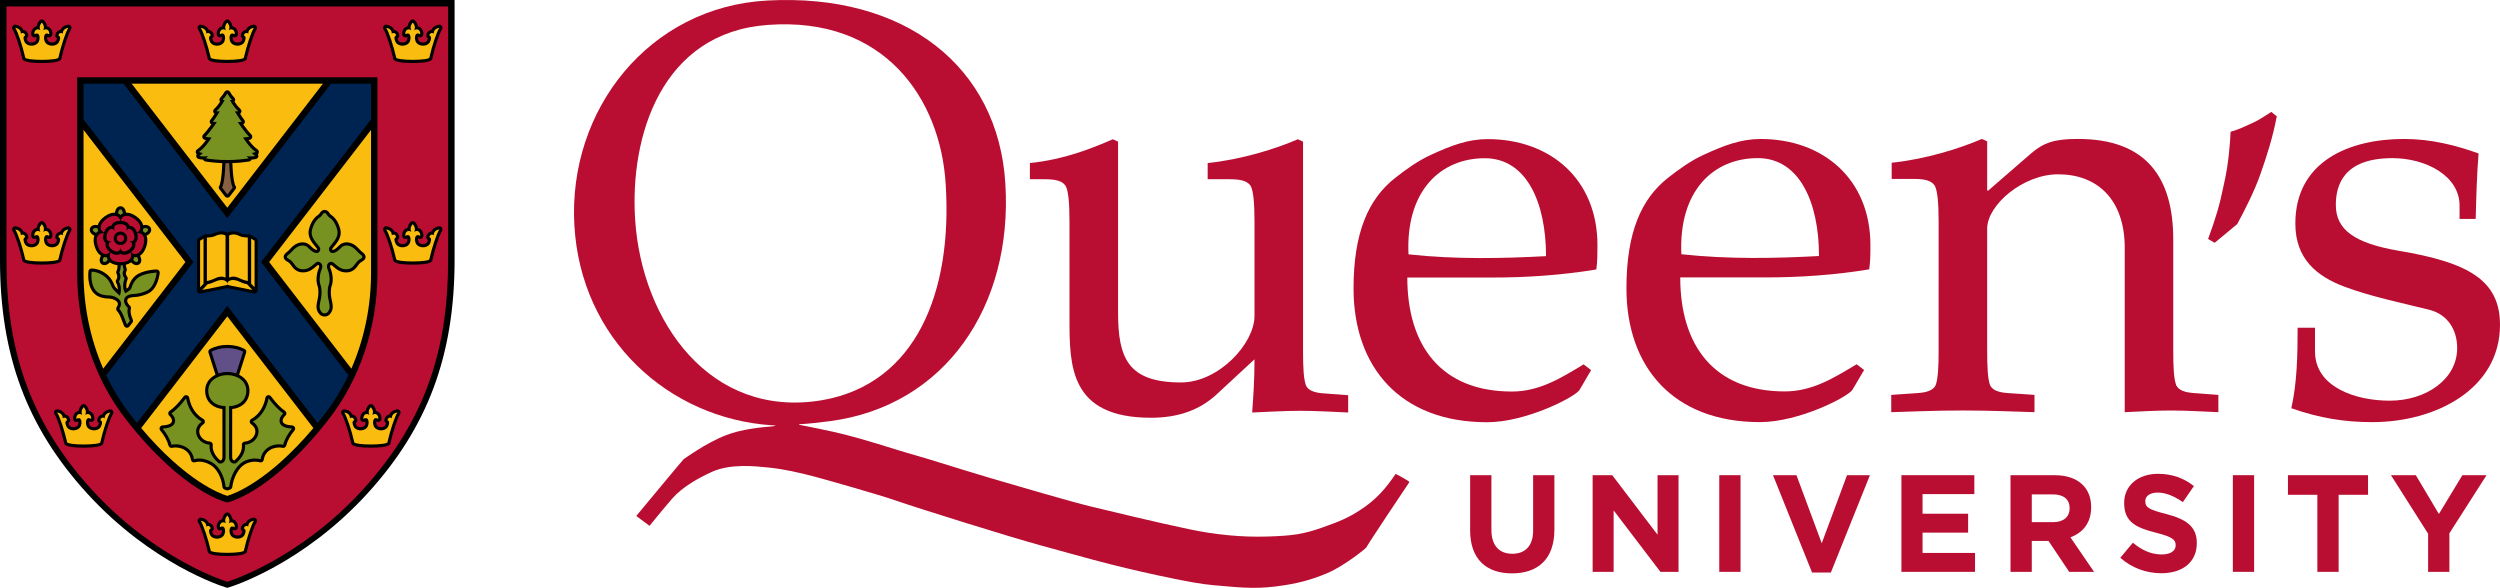
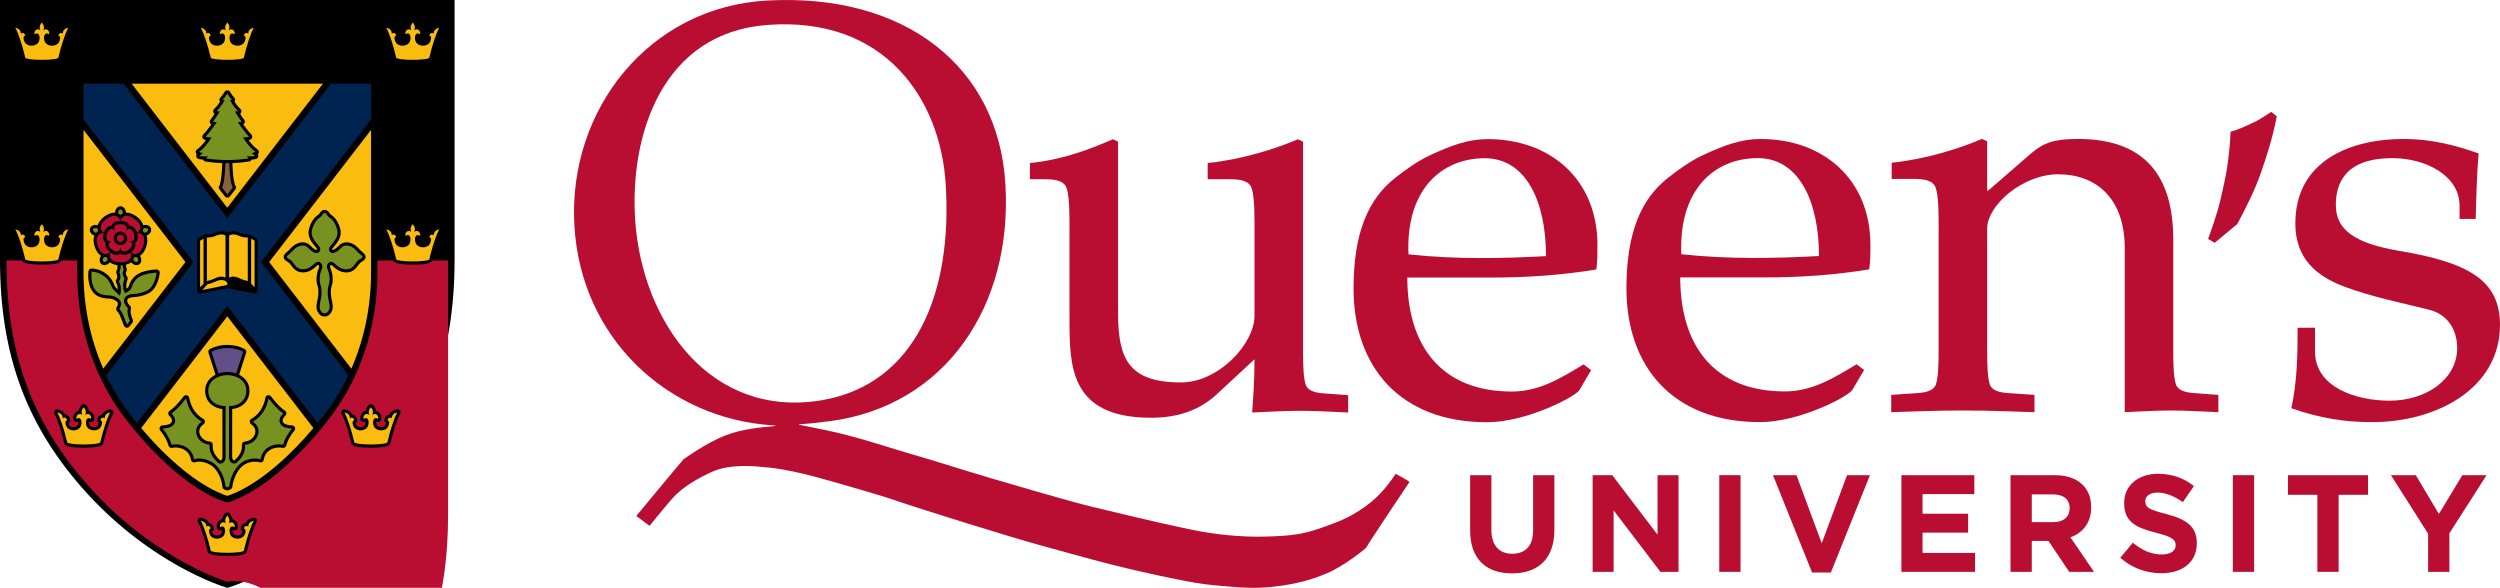
<svg xmlns="http://www.w3.org/2000/svg" xmlns:xlink="http://www.w3.org/1999/xlink" id="Layer_1" x="0px" y="0px" viewBox="0 0 306.209 72" style="enable-background:new 0 0 306.209 72;" xml:space="preserve" width="306.209" height="72">
  <style type="text/css">	.ki6PRvg8h0KNPiLXW5kSFA-st0{fill-rule:evenodd;clip-rule:evenodd;fill:#FABD0F;}	.ki6PRvg8h0KNPiLXW5kSFA-st1{fill:#B90E31;}	.ki6PRvg8h0KNPiLXW5kSFA-st2{fill:#FABD0F;}	.ki6PRvg8h0KNPiLXW5kSFA-st3{fill:#002452;}	.ki6PRvg8h0KNPiLXW5kSFA-st4{fill:none;}	.ki6PRvg8h0KNPiLXW5kSFA-st5{fill:#779221;}	.ki6PRvg8h0KNPiLXW5kSFA-st6{fill:#614F87;}	.ki6PRvg8h0KNPiLXW5kSFA-st7{fill:#876140;}</style>
  <symbol id="Crown" viewBox="-3.641 -2.668 7.281 5.335">
    <path d="M-2.417-2.049C-2.409-2.299-2.277-2.668,0-2.668s2.409,0.369,2.417,0.619c0.307,1.364,0.866,3.044,1.158,3.476   c0.085,0.126,0.089,0.29,0.009,0.42c-0.08,0.129-0.229,0.2-0.379,0.18C2.826,1.978,2.438,1.763,2.27,1.391   C2.223,1.384,2.177,1.373,2.132,1.357C1.866,1.262,1.677,1.018,1.651,0.735C1.636,0.58,1.721,0.433,1.854,0.359   C1.848,0.302,1.822,0.198,1.753,0.063c-0.076-0.148-0.362-0.271-0.65-0.208c-0.28,0.061-0.407,0.192-0.439,0.453   C0.651,0.407,0.659,0.489,0.671,0.543C0.683,0.538,0.696,0.531,0.71,0.522c0.11-0.064,0.244-0.07,0.359-0.016   C1.185,0.56,1.266,0.667,1.287,0.792c0.062,0.373-0.096,0.749-0.393,0.936C0.813,1.779,0.726,1.812,0.636,1.83   c-0.046,0.331-0.231,0.599-0.37,0.732c-0.149,0.142-0.383,0.142-0.532,0c-0.139-0.132-0.324-0.4-0.37-0.732   c-0.09-0.017-0.176-0.051-0.257-0.102c-0.297-0.186-0.455-0.562-0.393-0.936c0.021-0.125,0.102-0.232,0.217-0.286   C-0.955,0.452-0.82,0.458-0.71,0.522c0.015,0.009,0.028,0.016,0.039,0.021c0.012-0.054,0.02-0.136,0.008-0.235   c-0.032-0.262-0.159-0.393-0.439-0.454c-0.289-0.062-0.574,0.06-0.65,0.207C-1.821,0.197-1.848,0.3-1.854,0.358   c0.136,0.072,0.218,0.22,0.203,0.377c-0.026,0.284-0.215,0.528-0.481,0.622C-2.177,1.373-2.223,1.384-2.27,1.391   c-0.168,0.373-0.556,0.587-0.934,0.637c-0.152,0.02-0.299-0.051-0.379-0.18c-0.08-0.129-0.077-0.294,0.009-0.42   C-3.282,0.995-2.723-0.685-2.417-2.049z" />
    <g>
      <g>
        <path class="ki6PRvg8h0KNPiLXW5kSFA-st0" d="M0-2.281c1.122,0,2.03,0.123,2.03,0.277c0.301,1.353,0.88,3.14,1.224,3.648     C2.974,1.607,2.538,1.421,2.572,0.92C2.38,1.117,2.061,0.969,2.036,0.699c0.323-0.109,0.205-0.53,0.062-0.812     c-0.161-0.315-0.624-0.508-1.076-0.41C0.507-0.412,0.322-0.089,0.279,0.262C0.231,0.658,0.374,1.166,0.905,0.856     c0.064,0.385-0.272,0.809-0.728,0.487C0.441,1.863,0,2.281,0,2.281s-0.441-0.418-0.178-0.938     c-0.456,0.322-0.792-0.102-0.728-0.487c0.531,0.31,0.674-0.198,0.626-0.594c-0.043-0.351-0.228-0.674-0.741-0.785     c-0.453-0.098-0.915,0.095-1.076,0.41C-2.241,0.169-2.358,0.59-2.036,0.699C-2.061,0.969-2.38,1.117-2.572,0.92     c0.034,0.501-0.403,0.687-0.682,0.724C-2.91,1.135-2.331-0.651-2.03-2.004C-2.03-2.157-1.122-2.281,0-2.281" />
      </g>
    </g>
  </symbol>
  <g>
    <g>
      <path class="ki6PRvg8h0KNPiLXW5kSFA-st1" d="M159.602,43.077c0,1.916,0.07,3.334,0.353,4.125c0.284,0.633,1.059,0.919,2.263,0.985l2.91,0.219v2.117    c-1.774-0.067-3.831-0.207-5.806-0.207c-2.059,0-4.108,0.14-5.953,0.207c0.144-1.983,0.286-3.894,0.286-6.516l-4.746,4.399    c-1.983,1.777-4.531,2.762-7.93,2.762c-9.984,0-9.984-6.382-9.984-12.131V27.124c0-2.269-0.14-3.827-0.497-4.393    c-0.423-0.566-1.133-0.779-2.619-0.779h-1.734V19.97c4.178-0.426,7.538-1.776,10.16-2.914l0.639,0.292v20.91    c0,5.603,1.206,8.585,7.717,8.585c4.606,0,8.994-4.746,8.994-8.147V27.124c0-2.269-0.142-3.827-0.494-4.393    c-0.429-0.566-1.136-0.779-2.625-0.779h-2.615V19.97c4.175-0.426,8.423-1.776,11.045-2.914l0.636,0.292V43.077z" />
      <path class="ki6PRvg8h0KNPiLXW5kSFA-st1" d="M181.863,19.381c5.1,0,7.5,5.391,7.5,11.991c-5.097,0.28-11.047,0.42-16.846-0.219    C172.159,23.421,176.411,19.381,181.863,19.381 M182.212,17.039c-2.408,0-4.458,0.785-6.936,1.922    c-1.557,0.706-3.045,1.771-4.39,2.829c-3.259,2.556-5.1,6.668-5.1,13.543c0,9.576,5.667,16.384,16.357,16.384    c4.82,0,10.831-3.121,11.33-3.967l1.411-2.415l-0.919-0.706c-2.692,1.624-5.38,3.328-8.776,3.328    c-8.712,0-12.817-5.664-12.817-13.962h10.336c4.254,0,8.564-0.286,12.819-0.991c0.135-0.998,0.135-1.99,0.135-2.981    C195.663,22.009,189.934,17.039,182.212,17.039" />
      <path class="ki6PRvg8h0KNPiLXW5kSFA-st1" d="M215.297,19.367c5.092,0,7.501,5.39,7.501,11.991c-5.098,0.28-11.051,0.42-16.858-0.219    C205.587,23.406,209.834,19.367,215.297,19.367 M215.644,17.024c-2.409,0-4.456,0.785-6.945,1.922    c-1.554,0.706-3.042,1.771-4.386,2.829c-3.264,2.556-5.101,6.668-5.101,13.543c0,9.576,5.664,16.384,16.353,16.384    c4.824,0,10.835-3.121,11.334-3.967l1.423-2.415l-0.919-0.705c-2.701,1.624-5.39,3.328-8.791,3.328    c-8.706,0-12.81-5.664-12.81-13.962h10.328c4.258,0,8.572-0.286,12.819-0.991c0.146-0.998,0.146-1.99,0.146-2.981    C229.095,21.995,223.358,17.024,215.644,17.024" />
      <path class="ki6PRvg8h0KNPiLXW5kSFA-st1" d="M243.397,43.038c0,1.916,0.067,3.334,0.347,4.125c0.286,0.633,1.059,0.919,2.269,0.985l3.179,0.219v2.117    c-2.477-0.067-5.306-0.207-8.77-0.207c-3.477,0-6.309,0.14-8.776,0.207v-2.117l3.179-0.219c1.201-0.067,1.98-0.353,2.269-0.985    c0.28-0.791,0.356-2.209,0.356-4.125V27.086c0-2.269-0.146-3.827-0.505-4.393c-0.42-0.566-1.132-0.779-2.616-0.779H231.7v-1.983    c4.189-0.426,8.426-1.776,11.048-2.914l0.648,0.292v6.029h0.137l5.238-4.544c1.564-1.345,2.896-1.776,5.731-1.776    c8.293,0,11.687,4.611,11.687,12.338v13.683c0,1.916,0.067,3.334,0.353,4.125c0.286,0.633,1.065,0.919,2.269,0.985l2.902,0.219    v2.117c-1.77-0.067-3.833-0.207-5.81-0.207c-1.978,0-4.034,0.14-5.658,0.207V30.353c0-5.889-3.334-9.004-8.153-9.004    c-4.314,0-8.697,3.76-8.697,6.662V43.038z" />
      <g>
        <path class="ki6PRvg8h0KNPiLXW5kSFA-st1" d="M276.916,21.185c-0.742,2.16-1.953,4.514-2.89,6.26l-2.768,2.294l-0.803-0.469     c0.937-2.555,1.411-4.107,1.947-6.741c0.542-2.348,0.748-4.91,0.81-6.394c1.015-0.274,1.618-0.602,2.561-1.016     c0.937-0.402,1.539-0.87,2.427-1.411l0.669,0.541C278.334,17.005,277.659,19.031,276.916,21.185" />
      </g>
      <path class="ki6PRvg8h0KNPiLXW5kSFA-st1" d="M283.551,40.14v2.908c0,4.399,5.025,6.029,9.138,6.029c4.46,0,8.275-2.61,8.275-6.449    c0-2.269-1.199-4.119-3.389-4.679c-3.127-0.791-7.015-1.564-10.422-2.835c-3.389-1.278-6.011-3.407-6.011-7.733    c0-7.66,6.656-10.361,13.306-10.361c3.34,0,6.382,0.785,9.138,1.776c-0.213,2.562-0.28,5.177-0.353,8.019h-1.978V25.18    c0-3.681-4.179-5.81-8.219-5.81c-6.017,0-6.935,3.334-6.935,5.743c0,3.048,2.33,4.685,7.714,5.603    c8.426,1.418,12.393,3.547,12.393,9.071c0,7.806-7.787,11.918-15.648,11.918c-3.407,0-6.443-0.493-9.911-1.703    c0.706-3.121,0.773-6.528,0.773-9.862H283.551z" />
      <path class="ki6PRvg8h0KNPiLXW5kSFA-st1" d="M79.557,64.405c0,0,1.613-1.991,2.744-3.298c1.299-1.501,3.335-2.593,4.826-3.281    c2.341-1.079,5.369-0.724,7.017-0.559c1.853,0.185,3.83,0.634,5.736,1.141c1.784,0.475,7.971,2.249,9.716,2.859    c2.629,0.92,14.242,4.547,17.777,5.506c2.623,0.712,5.981,1.671,8.615,2.336c2.592,0.654,5.202,1.249,7.823,1.778    c1.518,0.306,3.299,0.661,4.843,0.791c2.799,0.236,4.78,0.495,7.499,0.165c2.663-0.323,4.417-0.798,6.427-1.648    c2.142-0.907,4.862-3.148,4.779-3.148c-0.082,0,5.191-7.911,5.262-7.988c0.098-0.108-1.673-1.017-1.673-1.017    c-1.196,1.755-2.338,3.139-4.413,4.473c-1.382,0.888-2.427,1.353-4.697,2.143c-2.241,0.779-3.519,0.961-6.578,1.059    c-3.217,0.104-6.428-0.23-9.572-0.888c-4.243-0.888-9.94-2.282-12.086-2.794c-2.284-0.545-9.663-2.699-12.227-3.46    c-1.323-0.393-5.077-1.53-6.392-1.95c-1.803-0.576-3.455-1.011-5.261-1.574c-1.48-0.462-2.963-0.916-4.454-1.342    c-1.053-0.301-2.116-0.571-3.185-0.815c-1.219-0.278-2.449-0.511-3.674-0.762c-0.172-0.035-0.345-0.068-0.517-0.102    c-0.002-0.022-0.004-0.043-0.006-0.065c1.196-0.064,2.287-0.191,3.756-0.378c14.116-1.847,22.421-14.071,21.501-29.062    C122.285,8.168,110.863-0.861,93.974,0.065C79.506,0.846,69.567,13.423,70.349,27.56c0.779,14.003,11.568,23.666,24.124,24.526    l0.532,0.033c0,0.013-0.176,0.087-0.317,0.097c-1.361,0.1-3.812,0.337-5.719,1.07c-2.566,0.987-5.197,2.961-5.234,2.958    c-0.037-0.002-5.803,6.955-5.803,6.955L79.557,64.405z M77.801,26.999c-0.706-10.376,3.263-23.02,16.247-23.947    c14.336-1.067,21.144,9.102,21.781,19.472c0.852,13.138-3.548,24.507-15.183,26.501C86.953,51.3,78.65,39.363,77.801,26.999" />
      <path class="ki6PRvg8h0KNPiLXW5kSFA-st1" d="M185.194,70.229c-3.18,0-5.125-1.776-5.125-5.26v-6.766h2.605v6.698c0,1.928,0.964,2.926,2.554,2.926    s2.554-0.964,2.554-2.842v-6.783h2.605v6.681C190.387,68.47,188.374,70.229,185.194,70.229" />
      <polygon class="ki6PRvg8h0KNPiLXW5kSFA-st1" points="203.377,70.043 197.643,62.516 197.643,70.043 195.072,70.043 195.072,58.203 197.474,58.203     203.022,65.493 203.022,58.203 205.593,58.203 205.593,70.043   " />
      <rect x="210.583" y="58.202" class="ki6PRvg8h0KNPiLXW5kSFA-st1" width="2.605" height="11.84" />
      <polygon class="ki6PRvg8h0KNPiLXW5kSFA-st1" points="224.25,70.127 221.949,70.127 217.163,58.203 220.038,58.203 223.133,66.541 226.229,58.203     229.036,58.203   " />
      <polygon class="ki6PRvg8h0KNPiLXW5kSFA-st1" points="232.893,70.043 232.893,58.203 241.824,58.203 241.824,60.52 235.481,60.52 235.481,62.922     241.062,62.922 241.062,65.239 235.481,65.239 235.481,67.725 241.908,67.725 241.908,70.043   " />
      <path class="ki6PRvg8h0KNPiLXW5kSFA-st1" d="M253.444,70.043l-2.537-3.789h-2.047v3.789h-2.605v-11.84h5.412c2.791,0,4.466,1.472,4.466,3.907v0.034    c0,1.911-1.032,3.112-2.537,3.67l2.892,4.229H253.444z M253.495,62.245c0-1.116-0.778-1.691-2.047-1.691h-2.588v3.4h2.638    c1.269,0,1.996-0.677,1.996-1.675V62.245z" />
      <path class="ki6PRvg8h0KNPiLXW5kSFA-st1" d="M264.726,70.212c-1.793,0-3.603-0.626-5.024-1.894l1.539-1.844c1.066,0.879,2.182,1.438,3.535,1.438    c1.066,0,1.708-0.423,1.708-1.116v-0.034c0-0.66-0.406-0.998-2.385-1.505c-2.385-0.609-3.924-1.269-3.924-3.62v-0.034    c0-2.148,1.725-3.569,4.144-3.569c1.725,0,3.197,0.541,4.398,1.505l-1.353,1.962c-1.049-0.727-2.08-1.167-3.078-1.167    c-0.998,0-1.522,0.457-1.522,1.032v0.034c0,0.778,0.508,1.032,2.554,1.556c2.402,0.626,3.755,1.488,3.755,3.552v0.034    C269.073,68.892,267.28,70.212,264.726,70.212" />
      <rect x="273.487" y="58.202" class="ki6PRvg8h0KNPiLXW5kSFA-st1" width="2.605" height="11.84" />
      <polygon class="ki6PRvg8h0KNPiLXW5kSFA-st1" points="286.444,60.604 286.444,70.042 283.839,70.042 283.839,60.604 280.236,60.604 280.236,58.203     290.046,58.203 290.046,60.604   " />
      <polygon class="ki6PRvg8h0KNPiLXW5kSFA-st1" points="300.009,65.323 300.009,70.043 297.404,70.043 297.404,65.374 292.854,58.203 295.899,58.203     298.724,62.955 301.599,58.203 304.559,58.203   " />
    </g>
    <g>
      <g>
        <g>
          <path d="M27.841,72l-0.231-0.07c-0.364-0.111-9.016-2.812-16.942-11.498C3.289,52.343-0.001,43.517-0.001,31.812V0H55.68v31.812      c0,11.707-3.289,20.534-10.665,28.62c-7.928,8.686-16.579,11.387-16.944,11.498L27.841,72z M27.61,70.409L27.61,70.409      L27.61,70.409z" />
        </g>
-         <path class="ki6PRvg8h0KNPiLXW5kSFA-st1" d="M27.841,71.259c0,0-8.717-2.648-16.586-11.273C3.385,51.358,0.793,42.429,0.793,31.901     c0-15.038,0-10.607,0-31.106h54.092c0,20.5,0,16.069,0,31.106c0,10.528-2.588,19.457-10.457,28.084     C36.556,68.61,27.841,71.259,27.841,71.259z" />
+         <path class="ki6PRvg8h0KNPiLXW5kSFA-st1" d="M27.841,71.259c0,0-8.717-2.648-16.586-11.273C3.385,51.358,0.793,42.429,0.793,31.901     h54.092c0,20.5,0,16.069,0,31.106c0,10.528-2.588,19.457-10.457,28.084     C36.556,68.61,27.841,71.259,27.841,71.259z" />
      </g>
      <g>
        <path d="M9.449,9.462c0,9.048,0,9.05,0,23.956c0,6.701,2.172,13.06,5.939,17.901c7.108,9.138,12.452,10.226,12.452,10.226     s5.343-1.087,12.451-10.226c3.766-4.841,5.939-11.2,5.939-17.901c0-14.907,0-14.909,0-23.956H9.449z" />
      </g>
      <g>
        <polygon class="ki6PRvg8h0KNPiLXW5kSFA-st2" points="39.558,10.244 16.121,10.244 27.839,25.444    " />
        <path class="ki6PRvg8h0KNPiLXW5kSFA-st2" d="M10.232,15.911v17.507c0,4.118,0.837,8.128,2.412,11.736L22.71,32.097L10.232,15.911z" />
        <path class="ki6PRvg8h0KNPiLXW5kSFA-st2" d="M17.293,52.429c5.501,6.526,9.692,8.05,10.547,8.306c0.847-0.253,5.04-1.775,10.545-8.306L27.839,38.75     L17.293,52.429z" />
        <path class="ki6PRvg8h0KNPiLXW5kSFA-st2" d="M45.447,15.911L32.969,32.097l10.067,13.058c1.574-3.608,2.412-7.618,2.412-11.736V15.911z" />
        <path class="ki6PRvg8h0KNPiLXW5kSFA-st3" d="M45.447,14.629v-4.385h-4.902L27.839,26.725L15.133,10.244h-4.902v4.385l13.467,17.467L13.009,45.961     c0.827,1.74,1.829,3.378,2.996,4.877c0.261,0.336,0.52,0.659,0.776,0.973l11.059-14.344l11.059,14.344     c0.256-0.314,0.514-0.637,0.776-0.973c1.167-1.5,2.169-3.138,2.996-4.878L31.981,32.097L45.447,14.629z" />
      </g>
      <path d="M40.495,32.485c0.034-0.028,0.053-0.037,0.054-0.039c0.058,0.014,0.207,0.144,0.305,0.23    c0.316,0.276,0.793,0.694,1.563,0.694c0.818,0,1.196-0.523,1.445-0.868c0.081-0.113,0.158-0.219,0.231-0.285    c0.071-0.064,0.16-0.117,0.246-0.168c0.179-0.106,0.425-0.252,0.439-0.552c0.014-0.295-0.22-0.508-0.449-0.675    c-0.111-0.083-0.314-0.3-0.436-0.43l-0.034-0.036c-0.404-0.429-0.915-0.675-1.405-0.675c-0.001,0-0.002,0-0.003,0    c-0.369,0.001-0.705,0.143-0.947,0.403c-0.476,0.513-0.743,0.538-0.79,0.517c-0.019-0.009-0.036-0.052-0.035-0.094    c0.032-0.065,0.155-0.213,0.247-0.324c0.397-0.478,0.997-1.201,0.755-2.119c-0.218-0.822-0.599-1.414-1.133-1.758    c-0.087-0.056-0.137-0.13-0.194-0.216c-0.096-0.143-0.257-0.381-0.594-0.381c-0.335,0-0.495,0.239-0.591,0.381    c-0.058,0.086-0.108,0.16-0.192,0.216c-0.537,0.346-0.919,0.937-1.136,1.758c-0.241,0.916,0.358,1.639,0.754,2.116    c0.091,0.11,0.215,0.259,0.247,0.324c0.002,0.048-0.018,0.088-0.034,0.095c-0.046,0.022-0.313-0.003-0.791-0.517    c-0.239-0.258-0.574-0.401-0.942-0.403c-0.002,0-0.004,0-0.006,0c-0.489,0-1,0.246-1.404,0.673l-0.071,0.076    c-0.119,0.126-0.298,0.317-0.4,0.391c-0.23,0.169-0.464,0.381-0.45,0.676c0.014,0.299,0.26,0.445,0.439,0.551    c0.086,0.051,0.175,0.104,0.245,0.167c0.072,0.065,0.148,0.171,0.229,0.283c0.25,0.347,0.629,0.871,1.447,0.871    c0.772,0,1.25-0.418,1.566-0.695c0.099-0.087,0.25-0.218,0.292-0.23c0,0,0.02,0.006,0.06,0.04c0.018,0.015,0.011,0.013,0.024,0.02    c0.027,0.028,0.092,0.128-0.009,0.363c-0.296,0.683-0.356,1.611-0.142,2.156c0.138,0.355,0.128,1.048,0.039,1.487    c-0.016,0.077-0.033,0.154-0.05,0.231c-0.101,0.459-0.205,0.933-0.021,1.345c0.078,0.169,0.314,0.685,0.89,0.685h0.015    c0.579,0,0.812-0.517,0.888-0.686c0.186-0.408,0.081-0.881-0.02-1.338c-0.018-0.079-0.035-0.158-0.05-0.235    c-0.088-0.444-0.097-1.139,0.041-1.489c0.213-0.549,0.153-1.476-0.142-2.156c-0.102-0.236-0.039-0.336-0.012-0.365    C40.486,32.497,40.478,32.5,40.495,32.485z" />
      <path d="M24.038,19.161c0.026,0.151,0.138,0.273,0.286,0.311c0.192,0.049,0.379,0.07,0.547,0.076    c0.051,0.123,0.163,0.212,0.296,0.233c0.267,0.043,1.097,0.165,2.056,0.197c-0.063,2.064-0.296,2.659-0.345,2.76    c-0.134,0.135-0.11,0.311,0.009,0.465l0.66,0.855c0.073,0.095,0.186,0.15,0.306,0.15h0c0.12,0,0.233-0.056,0.306-0.151    l0.658-0.853c0.12-0.155,0.142-0.334,0.005-0.469c-0.049-0.101-0.29-0.695-0.359-2.758c0.961-0.033,1.787-0.154,2.053-0.197    c0.133-0.021,0.244-0.11,0.296-0.233c0.168-0.006,0.355-0.027,0.547-0.076c0.149-0.038,0.261-0.16,0.286-0.311    c0.016-0.095-0.004-0.191-0.053-0.269c0.06-0.059,0.1-0.137,0.112-0.224c0.02-0.146-0.045-0.291-0.168-0.373    c-0.412-0.276-0.813-0.762-1.086-1.136c0.058-0.011,0.116-0.024,0.171-0.04c0.133-0.037,0.237-0.143,0.271-0.276    c0.034-0.134-0.006-0.276-0.105-0.373c-0.293-0.286-0.703-0.826-0.991-1.224c0.079-0.044,0.142-0.116,0.175-0.204    c0.049-0.133,0.022-0.283-0.072-0.389c-0.108-0.123-0.311-0.428-0.493-0.711c0.066-0.046,0.117-0.112,0.145-0.191    c0.05-0.144,0.01-0.304-0.101-0.409c-0.33-0.309-0.569-0.638-0.721-0.881c0.032-0.042,0.055-0.091,0.067-0.144    c0.03-0.128-0.007-0.262-0.098-0.356c-0.187-0.194-0.354-0.42-0.523-0.71c-0.069-0.118-0.196-0.191-0.334-0.191    s-0.264,0.073-0.334,0.191c-0.17,0.29-0.336,0.515-0.524,0.71c-0.091,0.094-0.128,0.229-0.098,0.356    c0.012,0.053,0.036,0.102,0.067,0.144c-0.152,0.243-0.39,0.571-0.721,0.88c-0.111,0.104-0.151,0.264-0.101,0.409    c0.027,0.079,0.079,0.145,0.144,0.191c-0.182,0.284-0.385,0.588-0.493,0.711c-0.094,0.107-0.121,0.256-0.072,0.389    c0.033,0.088,0.096,0.16,0.175,0.204c-0.289,0.398-0.698,0.938-0.992,1.224c-0.099,0.097-0.139,0.239-0.105,0.373    c0.034,0.134,0.138,0.239,0.271,0.276c0.055,0.015,0.113,0.028,0.171,0.04c-0.273,0.374-0.674,0.86-1.086,1.136    c-0.123,0.082-0.188,0.227-0.168,0.373c0.012,0.086,0.052,0.165,0.112,0.224C24.042,18.97,24.022,19.065,24.038,19.161z" />
      <path d="M35.775,52.104c-0.476-0.02-1.062-0.122-1.147-0.49c-0.007-0.03-0.01-0.061-0.01-0.09c0-0.183,0.126-0.411,0.338-0.609    c0.086-0.081,0.131-0.197,0.12-0.315c-0.01-0.118-0.074-0.225-0.173-0.29c-0.499-0.327-1.087-0.935-1.703-1.756    c-0.092-0.123-0.247-0.179-0.398-0.145c-0.149,0.035-0.264,0.155-0.292,0.306c-0.126,0.678-0.517,1.916-1.726,2.587    c-0.116,0.065-0.191,0.185-0.198,0.318c-0.007,0.133,0.055,0.26,0.164,0.337c0.359,0.252,0.468,0.526,0.502,0.671    c0.017,0.071,0.026,0.143,0.026,0.221c0,0.309-0.144,0.614-0.406,0.858c-0.238,0.223-0.553,0.357-0.888,0.377    c-0.105,0.006-0.203,0.055-0.271,0.136c-0.068,0.08-0.101,0.185-0.09,0.29c0.006,0.059,0.009,0.12,0.009,0.179    c0,0.736-0.496,1.33-0.906,1.692l-0.006,0.005c-0.001,0-0.058,0.022-0.118-0.018c-0.129-0.088-0.161-0.174-0.161-0.441    l-0.001-0.453c-0.001-0.142-0.001-0.28-0.001-0.409l0.003-4.958c0.507-0.061,0.966-0.242,1.322-0.525    c0.52-0.414,0.795-1.014,0.795-1.736c0-0.924-0.544-1.584-1.272-1.949c0.004-0.01,0.01-0.019,0.013-0.03l0.85-2.666    c0.057-0.178-0.022-0.371-0.187-0.459c-0.611-0.325-1.344-0.497-2.12-0.497c-0.776,0-1.509,0.172-2.12,0.497    c-0.165,0.088-0.243,0.281-0.187,0.459l0.85,2.666c0.003,0.01,0.009,0.02,0.013,0.03c-0.729,0.366-1.272,1.025-1.272,1.949    c0,0.722,0.275,1.322,0.795,1.736c0.355,0.283,0.814,0.464,1.321,0.525l0.003,5.089c0,0.089,0,0.185-0.001,0.291l-0.001,0.442    c0,0.262-0.033,0.352-0.16,0.439c-0.06,0.04-0.116,0.02-0.116,0.02h0l-0.005-0.002c-0.417-0.368-0.912-0.961-0.912-1.696    c0-0.052,0.003-0.109,0.011-0.18c0.011-0.105-0.022-0.209-0.09-0.29s-0.166-0.129-0.271-0.136    c-0.335-0.02-0.651-0.155-0.889-0.377c-0.261-0.245-0.405-0.55-0.405-0.858c0-0.078,0.008-0.15,0.026-0.224    c0.033-0.141,0.142-0.416,0.501-0.667c0.109-0.077,0.171-0.204,0.164-0.337c-0.007-0.133-0.082-0.253-0.198-0.318    c-1.208-0.671-1.6-1.909-1.726-2.587c-0.028-0.151-0.143-0.271-0.292-0.306c-0.15-0.035-0.305,0.022-0.397,0.145    c-0.616,0.822-1.205,1.429-1.703,1.756c-0.099,0.065-0.163,0.172-0.173,0.29c-0.01,0.118,0.034,0.234,0.12,0.315    c0.211,0.198,0.338,0.426,0.338,0.609c0,0.03-0.003,0.057-0.01,0.087c-0.086,0.371-0.67,0.473-1.146,0.494    c-0.147,0.006-0.278,0.096-0.337,0.23c-0.059,0.135-0.037,0.292,0.058,0.404c0.49,0.584,0.872,1.283,0.998,1.825    c0.048,0.207,0.255,0.337,0.462,0.29c0.496-0.112,1.074-0.015,1.509,0.254c0.442,0.273,0.705,0.677,0.783,1.201    c0.017,0.112,0.081,0.211,0.177,0.271c0.096,0.06,0.213,0.075,0.321,0.041c0.732-0.229,1.506,0.109,1.901,0.331    c0.741,0.419,1.356,1.548,1.462,2.685c0.014,0.147,0.11,0.274,0.249,0.326l0.217,0.082c0.044,0.016,0.09,0.025,0.136,0.025    c0.049,0,0.097-0.009,0.143-0.027l0.221-0.088c0.131-0.052,0.223-0.171,0.241-0.311c0.152-1.206,0.785-2.346,1.538-2.772    c0.565-0.317,1.233-0.405,1.833-0.241c0.107,0.03,0.222,0.011,0.314-0.05c0.093-0.061,0.155-0.159,0.171-0.268    c0.076-0.525,0.338-0.93,0.782-1.204c0.436-0.269,1.015-0.366,1.511-0.254c0.208,0.047,0.414-0.083,0.462-0.29    c0.125-0.541,0.508-1.241,0.998-1.825c0.095-0.113,0.117-0.27,0.058-0.404C36.053,52.2,35.923,52.11,35.775,52.104z" />
      <path d="M31.367,29.145L30.7,28.756c-0.063-0.037-0.134-0.056-0.21-0.052l-0.151,0.006c-0.227-0.002-0.645-0.052-0.797-0.13    c-0.324-0.164-0.639-0.248-0.937-0.252c-0.316-0.001-0.57,0.071-0.759,0.157c-0.183-0.083-0.429-0.154-0.737-0.156    c-0.013,0-0.025,0-0.03,0c-0.007,0-0.027,0-0.034,0c-0.016,0.001-0.032,0.002-0.047,0.004c-0.272,0.018-0.557,0.1-0.848,0.247    c-0.153,0.077-0.579,0.129-0.8,0.13l-0.155-0.006c-0.074-0.003-0.147,0.015-0.21,0.052l-0.666,0.388    c-0.119,0.069-0.192,0.197-0.192,0.334v6.091c0,0.116,0.052,0.226,0.142,0.299c0.09,0.073,0.208,0.103,0.321,0.08l3.254-0.655    l3.254,0.655c0.025,0.005,0.051,0.008,0.076,0.008c0.089,0,0.175-0.03,0.245-0.087c0.09-0.073,0.142-0.183,0.142-0.299v-6.091    C31.559,29.341,31.486,29.214,31.367,29.145z" />
      <path d="M19.462,33.125c-0.076-0.08-0.185-0.124-0.291-0.121c-0.068,0.002-1.677,0.053-2.53,0.728v0    c-0.499,0.394-0.753,0.916-0.883,1.358c-0.001,0.004-0.003,0.008-0.005,0.013c-0.026,0.098-0.086,0.152-0.251,0.258    c-0.019-0.086-0.027-0.183-0.03-0.306c-0.007-0.277,0.03-0.475,0.151-0.816c0.043-0.12,0.023-0.254-0.052-0.357    c-0.121-0.166-0.153-0.307-0.159-0.395c-0.005-0.071,0.035-0.18,0.095-0.322c0.043-0.101,0.041-0.214-0.005-0.313    c-0.067-0.145-0.082-0.303-0.082-0.423c0.252-0.063,0.467-0.163,0.634-0.301c0.087,0.101,0.194,0.19,0.318,0.256    c0.119,0.064,0.242,0.095,0.358,0.095c0.123,0,0.24-0.036,0.338-0.107c0.19-0.138,0.274-0.385,0.226-0.657    c-0.025-0.14-0.077-0.27-0.146-0.383c0.329-0.208,0.595-0.593,0.766-1.121c0.17-0.523,0.182-0.988,0.041-1.347    c0.121-0.051,0.238-0.126,0.339-0.223c0.2-0.193,0.275-0.441,0.203-0.665c-0.073-0.223-0.28-0.38-0.556-0.419    c-0.139-0.019-0.276-0.009-0.405,0.021c-0.096-0.377-0.379-0.75-0.828-1.076c-0.448-0.326-0.889-0.48-1.276-0.455    c-0.011-0.13-0.045-0.263-0.105-0.388c-0.121-0.25-0.334-0.4-0.569-0.401c0,0-0.001,0-0.001,0c-0.235,0-0.448,0.149-0.57,0.4    c-0.061,0.125-0.094,0.257-0.105,0.388c-0.387-0.023-0.827,0.132-1.275,0.457c-0.449,0.326-0.732,0.699-0.828,1.075    c-0.129-0.031-0.268-0.04-0.408-0.021c-0.275,0.039-0.482,0.195-0.555,0.419s0.003,0.472,0.204,0.666    c0.101,0.097,0.218,0.172,0.34,0.223c-0.14,0.36-0.128,0.825,0.042,1.348c0.171,0.526,0.436,0.909,0.763,1.116    c-0.07,0.114-0.123,0.245-0.149,0.385c-0.048,0.273,0.037,0.519,0.226,0.657c0.098,0.071,0.215,0.107,0.339,0.107    c0.116,0,0.239-0.032,0.359-0.095c0.125-0.067,0.231-0.157,0.318-0.258c0.229,0.188,0.546,0.309,0.929,0.356    c0.011,0.191,0.007,0.463-0.11,0.685c-0.055,0.104-0.06,0.228-0.012,0.336c0.061,0.139,0.101,0.259,0.097,0.391    c-0.006,0.164-0.015,0.192-0.125,0.371c-0.07,0.114-0.076,0.257-0.016,0.376c0.139,0.275,0.194,0.533,0.2,0.682    c0.002,0.047,0.002,0.093,0.002,0.137c-0.173-0.166-0.333-0.335-0.384-0.457c0,0,0-0.001-0.001-0.001    c-0.157-0.434-0.404-0.91-0.795-1.27h0c-0.946-0.87-1.995-0.841-2.04-0.841c-0.106,0.001-0.172,0.032-0.241,0.081    c-0.08,0.057-0.115,0.149-0.128,0.254c-0.009,0.075-0.235,1.853,0.751,2.77c0.522,0.485,1.302,0.579,1.827,0.579    c0.009,0,0.018,0,0.027,0c0.465,0.049,0.831,0.267,0.967,0.484c0.003,0.008,0.005,0.016,0.007,0.024    c0.053,0.171,0.024,0.295-0.131,0.55c-0.092,0.151-0.069,0.346,0.055,0.472c0.251,0.255,0.394,0.627,0.611,1.189    c0.071,0.184,0.149,0.386,0.24,0.608c0.052,0.128,0.169,0.218,0.306,0.237c0.018,0.002,0.035,0.003,0.052,0.003    c0.118,0,0.232-0.055,0.305-0.15l0.357-0.46c0.088-0.113,0.106-0.266,0.047-0.396c-0.191-0.422-0.259-0.818-0.259-1.028    c0-0.095,0.012-0.186,0.037-0.287c0.035-0.137-0.008-0.281-0.111-0.377c-0.21-0.196-0.302-0.346-0.346-0.563    c-0.007-0.168,0.024-0.441,0.854-0.493c0.008-0.001,0.015-0.003,0.023-0.003c0.398-0.015,0.992-0.104,1.679-0.425    c1.255-0.586,1.424-2.456,1.43-2.535C19.575,33.314,19.537,33.205,19.462,33.125z" />
      <g>
        <path class="ki6PRvg8h0KNPiLXW5kSFA-st4" d="M16.417,28.631l-0.004-0.011c-0.066-0.193-0.216-0.524-0.487-0.571c-0.02-0.003-0.038-0.005-0.052-0.005     l-0.283,0.008l-0.093-0.268c-0.008-0.024-0.015-0.047-0.024-0.064c-0.129-0.24-0.484-0.282-0.685-0.286l-0.022,0l-0.038,0     c-0.203,0.002-0.562,0.043-0.69,0.286c-0.007,0.014-0.013,0.034-0.019,0.055l-0.087,0.267h-0.281     c-0.03,0-0.051,0.002-0.063,0.005c-0.271,0.047-0.422,0.376-0.487,0.567l-0.001,0.002l-0.017,0.056     c-0.043,0.137-0.064,0.263-0.064,0.375c0,0.158,0.042,0.282,0.125,0.368c0.004,0.004,0.017,0.017,0.048,0.04l0.222,0.164     l-0.083,0.264c-0.008,0.027-0.013,0.048-0.015,0.059c-0.005,0.027-0.005,0.042-0.005,0.056c0,0.186,0.139,0.393,0.393,0.583     l0.055,0.041c0.166,0.116,0.474,0.286,0.717,0.166c0.006-0.003,0.025-0.013,0.048-0.03l0.229-0.17l0.23,0.169     c0.024,0.018,0.043,0.028,0.05,0.032c0.246,0.12,0.559-0.055,0.724-0.17l0.013-0.009l0.033-0.025     C16.06,30.393,16.2,30.186,16.2,30c0-0.019-0.001-0.037-0.004-0.056c-0.002-0.011-0.006-0.029-0.013-0.05l-0.093-0.269     l0.229-0.169c0.032-0.024,0.043-0.035,0.044-0.036c0.087-0.09,0.129-0.213,0.129-0.373c0-0.111-0.021-0.235-0.062-0.37     L16.417,28.631z" />
        <path class="ki6PRvg8h0KNPiLXW5kSFA-st5" d="M12.041,28.303c-0.05-0.104-0.081-0.216-0.093-0.333c-0.097-0.032-0.21-0.046-0.323-0.03     c-0.266,0.038-0.331,0.235-0.137,0.423c0.082,0.078,0.181,0.134,0.278,0.165C11.846,28.437,11.937,28.36,12.041,28.303z" />
        <path class="ki6PRvg8h0KNPiLXW5kSFA-st5" d="M12.942,31.504c-0.071,0-0.142-0.01-0.213-0.025c-0.062,0.083-0.111,0.188-0.132,0.302     c-0.047,0.266,0.122,0.388,0.36,0.262c0.1-0.054,0.184-0.132,0.244-0.215c-0.061-0.105-0.104-0.216-0.125-0.334     C13.032,31.5,12.987,31.504,12.942,31.504z" />
        <path class="ki6PRvg8h0KNPiLXW5kSFA-st5" d="M16.434,31.498c-0.021,0.117-0.064,0.228-0.125,0.333c0.06,0.083,0.143,0.16,0.243,0.213     c0.238,0.127,0.407,0.005,0.359-0.261c-0.02-0.113-0.068-0.217-0.129-0.3c-0.071,0.015-0.143,0.025-0.214,0.025     C16.523,31.508,16.479,31.504,16.434,31.498z" />
        <path class="ki6PRvg8h0KNPiLXW5kSFA-st5" d="M17.748,28.528c0.097-0.031,0.196-0.086,0.277-0.164c0.194-0.187,0.128-0.385-0.137-0.423     c-0.112-0.015-0.223-0.002-0.32,0.029c-0.012,0.118-0.043,0.231-0.093,0.337C17.578,28.363,17.668,28.439,17.748,28.528z" />
        <path class="ki6PRvg8h0KNPiLXW5kSFA-st5" d="M15.05,26.139c0-0.101-0.023-0.21-0.071-0.311c-0.117-0.243-0.326-0.243-0.444,0     c-0.048,0.1-0.07,0.208-0.071,0.307c0.111,0.048,0.211,0.113,0.298,0.195C14.845,26.25,14.942,26.187,15.05,26.139z" />
      </g>
      <g>
        <path class="ki6PRvg8h0KNPiLXW5kSFA-st1" d="M12.737,28.49c0.161-0.471,0.439-0.763,0.788-0.823c0.036-0.006,0.079-0.01,0.128-0.01     c0.014-0.043,0.029-0.084,0.045-0.116c0.165-0.312,0.528-0.486,1.027-0.492c-0.161-0.714-0.86-0.837-1.692-0.233     C12.204,27.419,12.106,28.118,12.737,28.49z" />
        <path class="ki6PRvg8h0KNPiLXW5kSFA-st1" d="M12.926,29.998c0-0.036,0.002-0.073,0.009-0.11c0.005-0.035,0.015-0.078,0.029-0.122     c-0.038-0.028-0.07-0.055-0.096-0.082c-0.155-0.16-0.234-0.378-0.234-0.637c0-0.151,0.028-0.316,0.082-0.49     c-0.729-0.068-1.062,0.559-0.745,1.536c0.317,0.975,0.954,1.284,1.503,0.797C13.117,30.623,12.926,30.311,12.926,29.998z" />
        <path class="ki6PRvg8h0KNPiLXW5kSFA-st1" d="M15.818,27.542c0.016,0.031,0.031,0.073,0.047,0.117c0.048-0.001,0.092,0.004,0.128,0.01     c0.347,0.06,0.626,0.354,0.787,0.827c0.629-0.374,0.531-1.078-0.3-1.68c-0.828-0.603-1.524-0.479-1.683,0.233     C15.29,27.057,15.653,27.231,15.818,27.542z" />
        <path class="ki6PRvg8h0KNPiLXW5kSFA-st1" d="M16.801,28.564c0.053,0.172,0.079,0.335,0.079,0.483c0,0.259-0.078,0.478-0.234,0.638     c-0.025,0.027-0.058,0.054-0.097,0.083c0.015,0.044,0.025,0.087,0.03,0.122c0.005,0.037,0.008,0.073,0.008,0.11     c0,0.313-0.193,0.626-0.55,0.894c0.55,0.487,1.191,0.177,1.508-0.802C17.862,29.117,17.529,28.493,16.801,28.564z" />
        <path class="ki6PRvg8h0KNPiLXW5kSFA-st1" d="M14.864,31.136c-0.033-0.016-0.07-0.039-0.108-0.067c-0.038,0.028-0.076,0.051-0.108,0.067     c-0.316,0.155-0.712,0.083-1.118-0.203c-0.293,0.673,0.2,1.186,1.229,1.186c1.027,0,1.517-0.511,1.222-1.183     C15.575,31.219,15.18,31.29,14.864,31.136z" />
      </g>
      <path class="ki6PRvg8h0KNPiLXW5kSFA-st1" d="M14.754,27.453c-0.677,0-0.959,0.378-0.641,0.842l-0.001,0.001c-0.346-0.447-0.793-0.293-1.003,0.352    c-0.209,0.646,0.062,1.031,0.603,0.871l0.001,0.001c-0.532,0.19-0.525,0.663,0.025,1.062c0.548,0.398,0.997,0.259,1.013-0.303    c0,0,0.001,0,0.002,0c0.018,0.564,0.468,0.702,1.019,0.303c0.548-0.398,0.554-0.869,0.024-1.059l0.001-0.001    c0.541,0.158,0.812-0.229,0.603-0.875c-0.21-0.644-0.655-0.796-0.999-0.35L15.4,28.297C15.717,27.83,15.433,27.453,14.754,27.453z     M13.927,29.191c0-0.458,0.373-0.83,0.83-0.83c0.458,0,0.83,0.371,0.83,0.83c0,0.458-0.371,0.83-0.83,0.83    C14.3,30.02,13.927,29.649,13.927,29.191z" />
      <path class="ki6PRvg8h0KNPiLXW5kSFA-st6" d="M27.842,42.629c-0.71,0-1.389,0.16-1.938,0.452l0.85,2.666c0.658-0.248,1.519-0.248,2.177,0l0.85-2.666    C29.231,42.789,28.551,42.629,27.842,42.629z" />
      <path class="ki6PRvg8h0KNPiLXW5kSFA-st5" d="M39.754,38.385c-0.217,0-0.383-0.118-0.539-0.459c-0.156-0.349,0-0.852,0.098-1.338    c0.098-0.485,0.116-1.258-0.058-1.704c-0.176-0.447-0.116-1.28,0.136-1.862c0.252-0.581-0.121-0.833-0.121-0.833    c-0.644-0.542-0.911,0.794-2.167,0.794c-0.858,0-1.049-0.72-1.416-1.054c-0.369-0.334-0.894-0.336-0.266-0.797    c0.152-0.112,0.376-0.359,0.523-0.512c0.588-0.623,1.368-0.727,1.789-0.274c1.035,1.113,1.551,0.544,1.49,0.091    c-0.053-0.385-1.291-1.205-1.009-2.274c0.214-0.808,0.579-1.279,0.972-1.532c0.327-0.213,0.332-0.535,0.574-0.535    c0.247,0,0.249,0.322,0.579,0.535c0.393,0.253,0.755,0.724,0.969,1.532c0.282,1.07-0.954,1.889-1.009,2.274    c-0.06,0.453,0.458,1.022,1.491-0.091c0.423-0.453,1.203-0.349,1.79,0.274c0.144,0.154,0.37,0.4,0.521,0.512    c0.63,0.461,0.106,0.463-0.264,0.797c-0.37,0.334-0.556,1.054-1.417,1.054c-1.254,0-1.52-1.337-2.17-0.794    c0,0-0.368,0.252-0.116,0.833c0.252,0.582,0.31,1.415,0.136,1.862c-0.176,0.446-0.156,1.219-0.06,1.704    c0.098,0.486,0.257,0.989,0.098,1.338c-0.154,0.341-0.322,0.459-0.536,0.459H39.754z" />
      <g>
        <g>
          <path class="ki6PRvg8h0KNPiLXW5kSFA-st0" d="M28.064,28.856c0.278-0.175,0.724-0.222,1.303,0.07c0.257,0.13,0.792,0.171,0.983,0.171      c0,0.73,0,4.346,0,5.317c-0.261-0.023-0.772-0.209-0.993-0.321c-0.556-0.281-0.983-0.249-1.293-0.092V28.856z" />
          <path class="ki6PRvg8h0KNPiLXW5kSFA-st0" d="M25.34,29.097c0.191,0,0.725-0.042,0.982-0.171c0.58-0.292,1.026-0.245,1.303-0.07v5.146      c-0.31-0.158-0.736-0.189-1.292,0.092c-0.222,0.112-0.734,0.298-0.993,0.321C25.34,33.444,25.34,29.827,25.34,29.097z" />
          <polygon class="ki6PRvg8h0KNPiLXW5kSFA-st0" points="30.762,29.237 31.18,29.479 31.18,35.191 30.762,34.749     " />
          <polygon class="ki6PRvg8h0KNPiLXW5kSFA-st0" points="24.511,29.479 24.929,29.237 24.929,34.749 24.511,35.191     " />
        </g>
        <path class="ki6PRvg8h0KNPiLXW5kSFA-st0" d="M27.842,34.653v0.246l-3.075,0.619l0.672-0.716c0.243-0.015,0.672-0.181,0.876-0.284     C26.818,34.264,27.558,34.14,27.842,34.653z" />
-         <path class="ki6PRvg8h0KNPiLXW5kSFA-st0" d="M27.842,34.653v0.246l3.075,0.619l-0.672-0.716c-0.243-0.015-0.672-0.181-0.876-0.284     C28.865,34.264,28.125,34.14,27.842,34.653z" />
      </g>
      <g>
        <path class="ki6PRvg8h0KNPiLXW5kSFA-st5" d="M28.055,49.741c1.09,0,2.116-0.603,2.116-1.897c0-1.282-1.251-1.897-2.33-1.898     c-1.079,0-2.33,0.615-2.33,1.898c0,1.294,1.026,1.897,2.116,1.897c0,1.138,0,2.86,0,2.86l0.003,2.593c0,0.09,0,0.189-0.001,0.292     l-0.001,0.441c0,0.294-0.035,0.558-0.33,0.759c-0.171,0.116-0.36,0.106-0.479,0.058l-0.062-0.025l-0.05-0.043     c-0.476-0.42-1.045-1.114-1.045-1.988c0-0.073,0.005-0.146,0.013-0.219c-0.413-0.025-0.814-0.186-1.13-0.481     c-0.341-0.32-0.527-0.727-0.527-1.14c0-0.106,0.011-0.209,0.037-0.312c0.054-0.231,0.218-0.589,0.656-0.896     c-1.196-0.665-1.731-1.845-1.918-2.855c-0.47,0.627-1.133,1.41-1.8,1.848c0.271,0.254,0.459,0.574,0.459,0.891     c0,0.058-0.006,0.116-0.02,0.173c-0.113,0.491-0.622,0.755-1.507,0.793c0.479,0.571,0.926,1.329,1.079,1.986     c0.579-0.131,1.264-0.028,1.798,0.302c0.541,0.335,0.868,0.846,0.962,1.473c0.739-0.231,1.543-0.009,2.207,0.364     c0.872,0.493,1.54,1.732,1.657,2.985l0.217,0.082l0.221-0.088c0.157-1.249,0.806-2.537,1.732-3.061     c0.662-0.373,1.435-0.466,2.125-0.277c0.09-0.63,0.419-1.143,0.962-1.478c0.535-0.33,1.22-0.433,1.799-0.302     c0.152-0.657,0.599-1.415,1.079-1.986c-0.885-0.038-1.395-0.302-1.508-0.793c-0.013-0.058-0.019-0.116-0.019-0.173     c0-0.317,0.189-0.637,0.46-0.891c-0.667-0.438-1.331-1.221-1.8-1.848c-0.187,1.009-0.723,2.19-1.918,2.855     c0.438,0.307,0.602,0.665,0.656,0.896c0.025,0.103,0.036,0.206,0.036,0.312c0,0.413-0.186,0.821-0.528,1.14     c-0.315,0.295-0.718,0.456-1.129,0.481c0.007,0.073,0.011,0.146,0.011,0.219c0,0.874-0.568,1.567-1.043,1.988l-0.051,0.043     l-0.062,0.025c-0.12,0.048-0.308,0.058-0.479-0.058c-0.296-0.202-0.33-0.465-0.33-0.759l-0.001-0.451     c-0.001-0.144-0.001-0.282-0.001-0.413l0.003-3.592c0,0,0-0.959,0-1.732L28.055,49.741z" />
      </g>
      <g>
        <path class="ki6PRvg8h0KNPiLXW5kSFA-st7" d="M27.837,19.985c-0.052,0.001-0.104,0.001-0.155,0.001c-0.024,0-0.048,0-0.073-0.001     c-0.078,2.546-0.416,2.981-0.416,2.981l0.66,0.855l0.658-0.853c0,0-0.348-0.436-0.434-2.983     C27.997,19.986,27.917,19.986,27.837,19.985z" />
      </g>
      <path class="ki6PRvg8h0KNPiLXW5kSFA-st5" d="M30.841,18.743c0,0,0.227-0.043,0.479-0.127c-0.815-0.546-1.552-1.776-1.552-1.776s0.443-0.008,0.749-0.093    c-0.533-0.52-1.39-1.776-1.39-1.776s0.261-0.032,0.481-0.063c-0.245-0.28-0.841-1.258-0.841-1.258s0.155-0.003,0.418-0.025    c-0.699-0.655-1.015-1.376-1.015-1.376s0.151,0.017,0.25-0.019c-0.25-0.259-0.434-0.536-0.579-0.783    c-0.145,0.247-0.329,0.524-0.579,0.783c0.098,0.035,0.25,0.019,0.25,0.019s-0.316,0.722-1.015,1.376    c0.263,0.023,0.418,0.025,0.418,0.025s-0.595,0.979-0.841,1.258c0.22,0.031,0.481,0.063,0.481,0.063s-0.857,1.257-1.39,1.776    c0.306,0.085,0.749,0.093,0.749,0.093s-0.737,1.23-1.552,1.776c0.252,0.084,0.479,0.127,0.479,0.127s-0.152,0.175-0.423,0.354    c0.557,0.141,1.062,0.014,1.062,0.014s-0.127,0.145-0.253,0.288c0.512,0.082,1.553,0.213,2.613,0.2    c1.06,0.013,2.101-0.118,2.613-0.2c-0.126-0.143-0.253-0.288-0.253-0.288s0.506,0.127,1.062-0.014    C30.993,18.918,30.841,18.743,30.841,18.743z" />
      <path class="ki6PRvg8h0KNPiLXW5kSFA-st5" d="M16.88,34.036c-0.422,0.334-0.639,0.781-0.752,1.163c0,0.001-0.002,0.002-0.002,0.003    c-0.098,0.372-0.424,0.457-0.774,0.724c-0.217-0.293-0.258-0.526-0.266-0.861c-0.008-0.344,0.046-0.596,0.173-0.955    c-0.19-0.26-0.225-0.487-0.233-0.598c-0.01-0.154,0.044-0.309,0.124-0.498c-0.085-0.183-0.111-0.37-0.116-0.521    c-0.083,0.007-0.168,0.011-0.257,0.012c0.009,0.229-0.005,0.555-0.157,0.842c0.078,0.178,0.136,0.352,0.129,0.559    c-0.008,0.244-0.045,0.337-0.182,0.56c0.15,0.297,0.232,0.612,0.241,0.842c0.008,0.21,0,0.686-0.135,0.915    c-0.35-0.345-0.848-0.733-0.99-1.071c0-0.001-0.001-0.002-0.002-0.003c-0.139-0.39-0.357-0.818-0.699-1.133    c-0.84-0.773-1.764-0.739-1.764-0.739s-0.22,1.645,0.631,2.436c0.447,0.416,1.157,0.482,1.617,0.475c0,0,0.001,0,0.001,0    c0.565,0.056,1.098,0.338,1.3,0.721c0.006,0.02,0.011,0.038,0.018,0.059c0.107,0.345-0.008,0.597-0.17,0.865    c0.401,0.408,0.548,0.981,0.933,1.921l0.357-0.46c-0.193-0.426-0.293-0.881-0.293-1.188c0-0.142,0.02-0.267,0.049-0.382    c-0.27-0.252-0.408-0.476-0.467-0.795c-0.047-0.826,0.838-0.906,1.215-0.929c0.004,0,0.006-0.002,0.01-0.002    c0.353-0.011,0.904-0.087,1.553-0.39c1.066-0.498,1.209-2.217,1.209-2.217S17.642,33.433,16.88,34.036z" />
      <circle class="ki6PRvg8h0KNPiLXW5kSFA-st1" cx="14.757" cy="29.191" r="0.443" />
      <use xlink:href="#Crown" width="7.281" height="5.335" x="-3.641" y="-2.668" transform="matrix(1 0 0 -1 27.84 5.05)" style="overflow:visible;" />
      <use xlink:href="#Crown" width="7.281" height="5.335" x="-3.641" y="-2.668" transform="matrix(1 0 0 -1 5.122 5.05)" style="overflow:visible;" />
      <use xlink:href="#Crown" width="7.281" height="5.335" x="-3.641" y="-2.668" transform="matrix(1 0 0 -1 50.557 5.05)" style="overflow:visible;" />
      <use xlink:href="#Crown" width="7.281" height="5.335" x="-3.641" y="-2.668" transform="matrix(1 0 0 -1 50.557 29.744)" style="overflow:visible;" />
      <use xlink:href="#Crown" width="7.281" height="5.335" x="-3.641" y="-2.668" transform="matrix(1 0 0 -1 45.423 52.163)" style="overflow:visible;" />
      <use xlink:href="#Crown" width="7.281" height="5.335" x="-3.641" y="-2.668" transform="matrix(1 0 0 -1 27.84 65.43)" style="overflow:visible;" />
      <use xlink:href="#Crown" width="7.281" height="5.335" x="-3.641" y="-2.668" transform="matrix(1 0 0 -1 10.256 52.163)" style="overflow:visible;" />
      <use xlink:href="#Crown" width="7.281" height="5.335" x="-3.641" y="-2.668" transform="matrix(1 0 0 -1 5.122 29.744)" style="overflow:visible;" />
    </g>
  </g>
</svg>